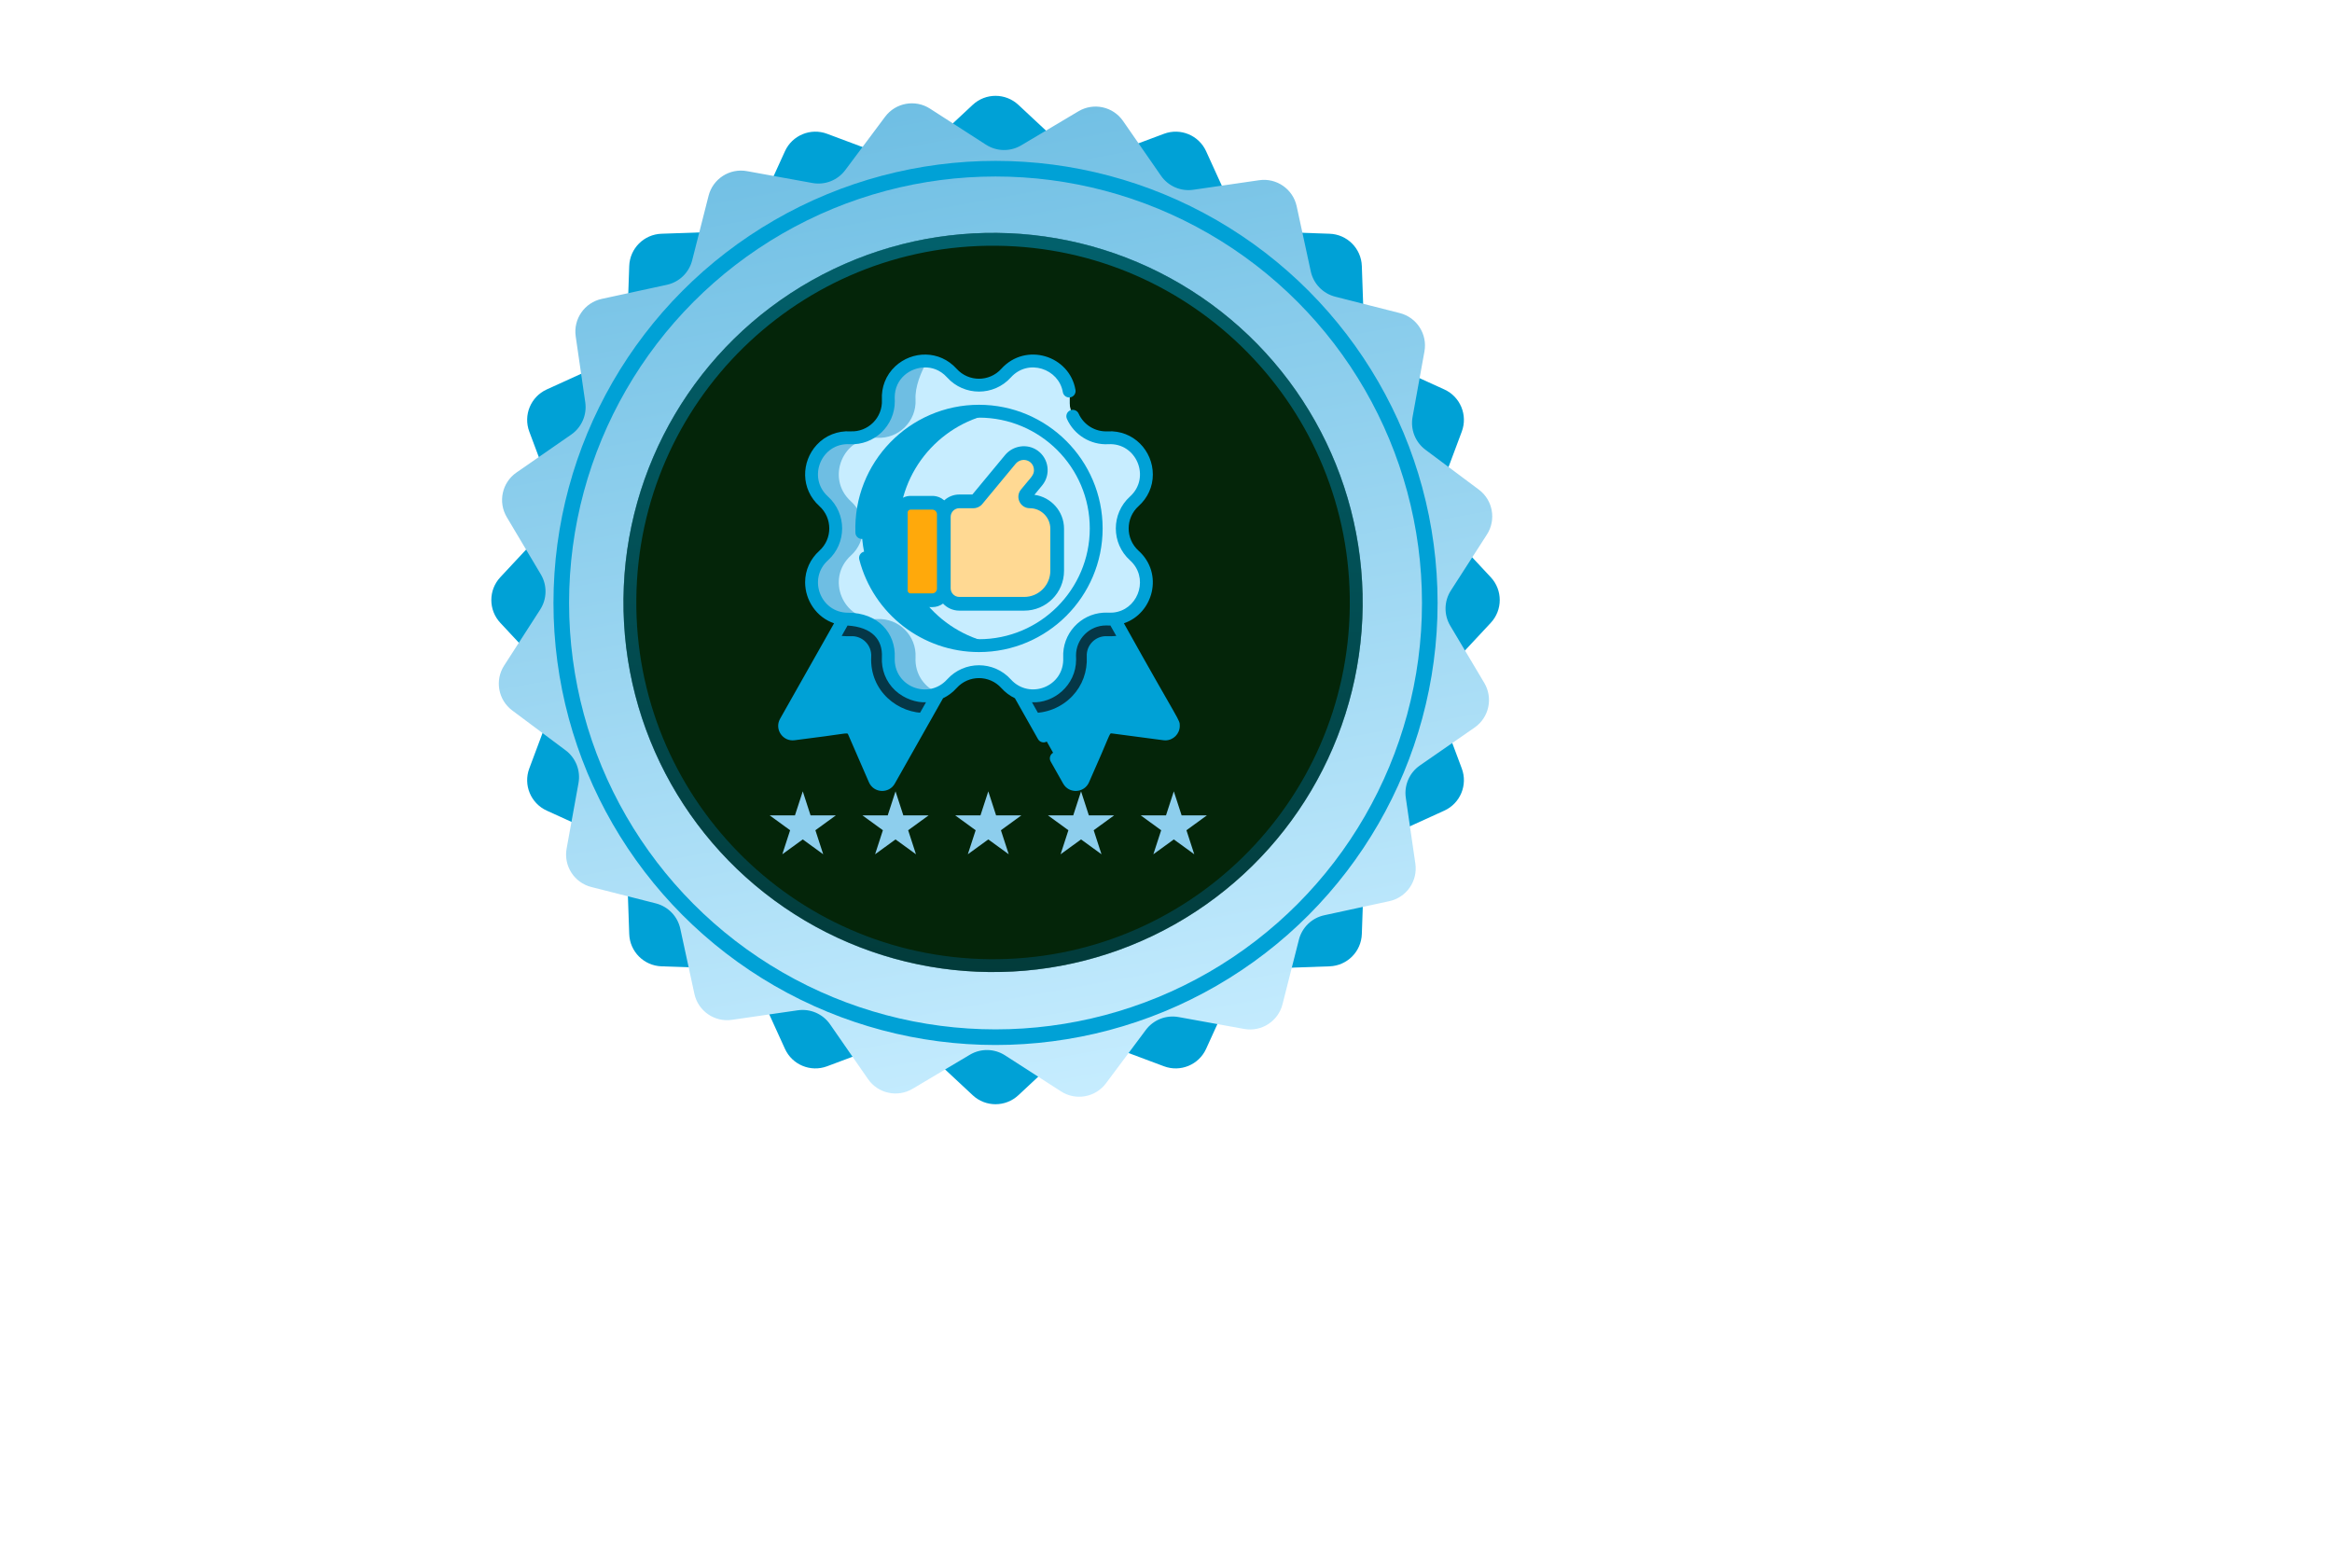
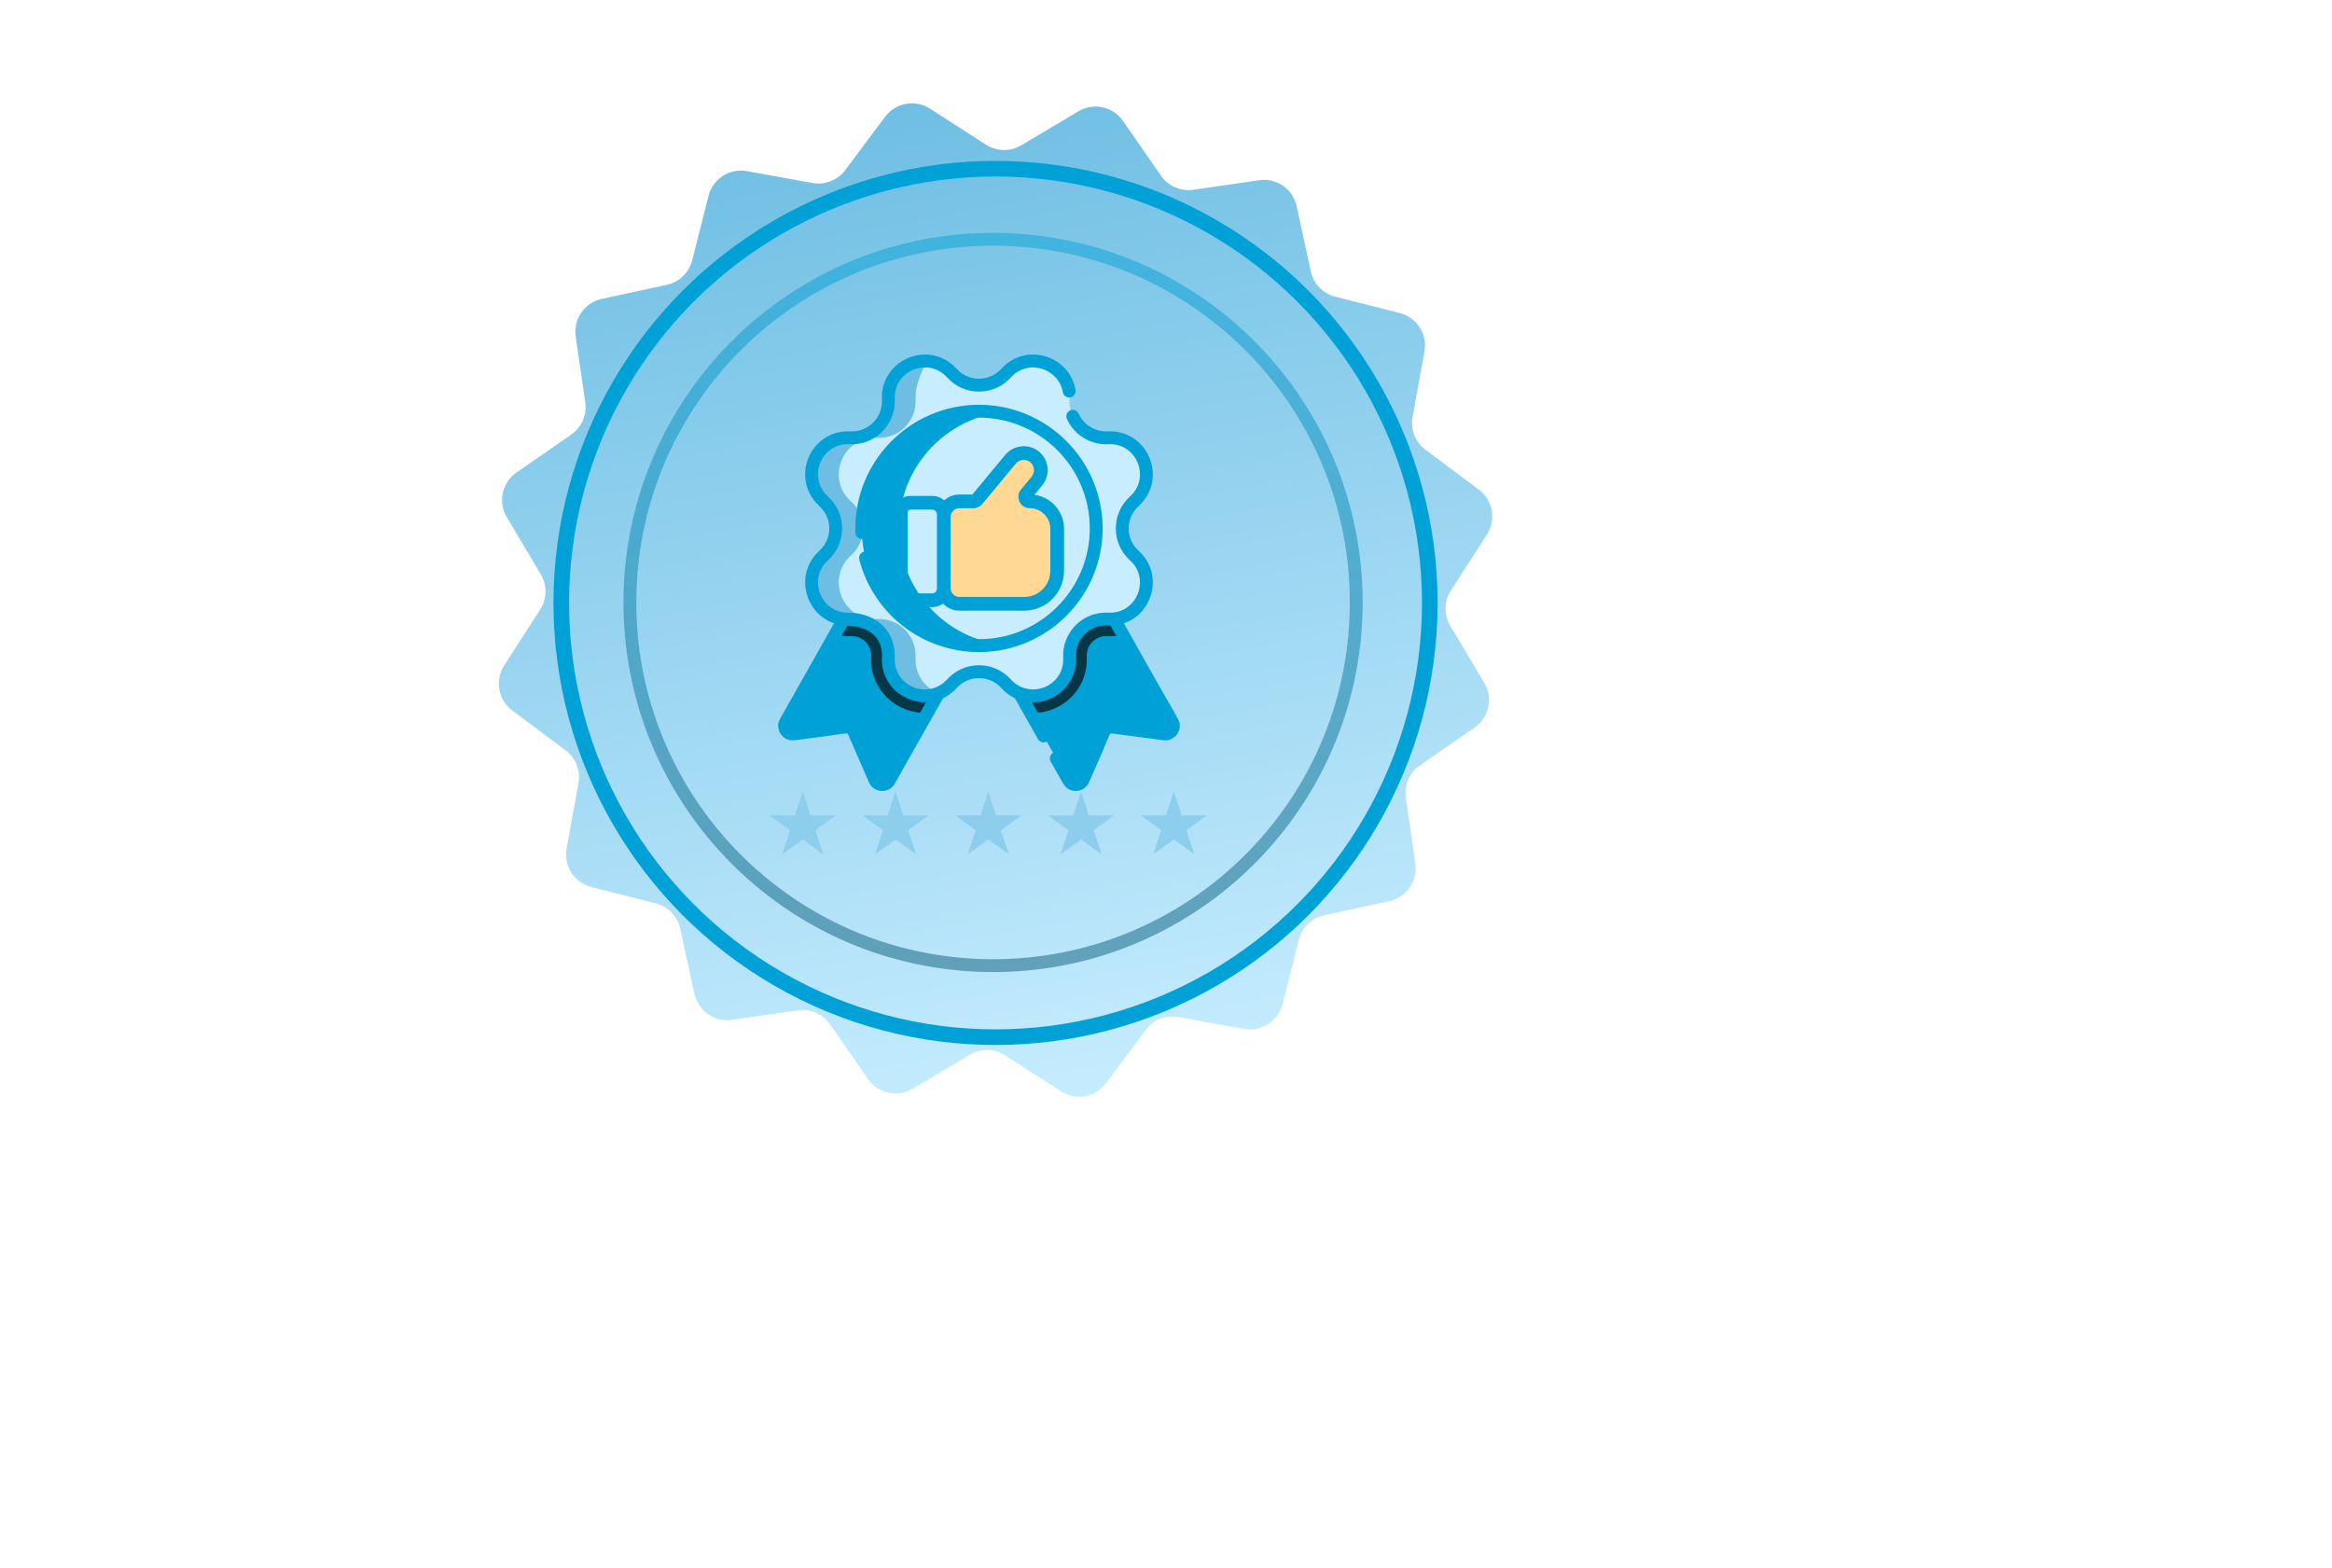
<svg xmlns="http://www.w3.org/2000/svg" width="171" height="115" viewBox="0 0 171 115" fill="none">
  <path d="M5.98 111.16C4.94 111.16 4.033 110.993 3.26 110.66C2.487 110.327 1.887 109.86 1.46 109.26C1.047 108.66 0.84 107.953 0.84 107.14V106.64C0.84 106.573 0.86 106.52 0.9 106.48C0.953 106.427 1.013 106.4 1.08 106.4H2.86C2.927 106.4 2.98 106.427 3.02 106.48C3.073 106.52 3.1 106.573 3.1 106.64V107.02C3.1 107.633 3.373 108.147 3.92 108.56C4.467 108.96 5.213 109.16 6.16 109.16C6.973 109.16 7.587 108.987 8 108.64C8.413 108.293 8.62 107.847 8.62 107.3C8.62 106.927 8.507 106.613 8.28 106.36C8.053 106.093 7.727 105.853 7.3 105.64C6.887 105.427 6.26 105.16 5.42 104.84C4.473 104.493 3.707 104.167 3.12 103.86C2.533 103.553 2.04 103.14 1.64 102.62C1.253 102.087 1.06 101.427 1.06 100.64C1.06 99.467 1.487 98.54 2.34 97.86C3.193 97.18 4.333 96.84 5.76 96.84C6.76 96.84 7.64 97.013 8.4 97.36C9.173 97.707 9.773 98.193 10.2 98.82C10.627 99.433 10.84 100.147 10.84 100.96V101.3C10.84 101.367 10.813 101.427 10.76 101.48C10.72 101.52 10.667 101.54 10.6 101.54H8.8C8.733 101.54 8.673 101.52 8.62 101.48C8.58 101.427 8.56 101.367 8.56 101.3V101.08C8.56 100.453 8.3 99.927 7.78 99.5C7.273 99.06 6.567 98.84 5.66 98.84C4.927 98.84 4.353 98.993 3.94 99.3C3.54 99.607 3.34 100.04 3.34 100.6C3.34 101 3.447 101.327 3.66 101.58C3.873 101.833 4.193 102.067 4.62 102.28C5.047 102.48 5.707 102.74 6.6 103.06C7.547 103.42 8.3 103.747 8.86 104.04C9.433 104.333 9.92 104.747 10.32 105.28C10.733 105.8 10.94 106.453 10.94 107.24C10.94 108.44 10.493 109.393 9.6 110.1C8.72 110.807 7.513 111.16 5.98 111.16ZM16.859 100.62C17.699 100.62 18.439 100.767 19.079 101.06C19.719 101.353 20.212 101.76 20.559 102.28C20.905 102.787 21.079 103.367 21.079 104.02V110.76C21.079 110.827 21.052 110.887 20.999 110.94C20.959 110.98 20.905 111 20.839 111H18.999C18.932 111 18.872 110.98 18.819 110.94C18.779 110.887 18.759 110.827 18.759 110.76V110.12C18.759 110.08 18.745 110.06 18.719 110.06C18.692 110.047 18.665 110.053 18.639 110.08C17.985 110.8 17.039 111.16 15.799 111.16C14.799 111.16 13.972 110.907 13.319 110.4C12.679 109.893 12.359 109.14 12.359 108.14C12.359 107.1 12.719 106.293 13.439 105.72C14.172 105.133 15.199 104.84 16.519 104.84H18.659C18.725 104.84 18.759 104.807 18.759 104.74V104.26C18.759 103.74 18.605 103.34 18.299 103.06C17.992 102.767 17.532 102.62 16.919 102.62C16.412 102.62 15.999 102.713 15.679 102.9C15.372 103.073 15.179 103.32 15.099 103.64C15.059 103.8 14.965 103.867 14.819 103.84L12.879 103.6C12.812 103.587 12.752 103.567 12.699 103.54C12.659 103.5 12.645 103.453 12.659 103.4C12.765 102.587 13.199 101.92 13.959 101.4C14.732 100.88 15.699 100.62 16.859 100.62ZM16.379 109.32C17.032 109.32 17.592 109.147 18.059 108.8C18.525 108.453 18.759 108.013 18.759 107.48V106.54C18.759 106.473 18.725 106.44 18.659 106.44H16.979C16.272 106.44 15.712 106.573 15.299 106.84C14.899 107.107 14.699 107.487 14.699 107.98C14.699 108.407 14.852 108.74 15.159 108.98C15.479 109.207 15.885 109.32 16.379 109.32ZM28.672 102.42C28.672 102.487 28.645 102.547 28.592 102.6C28.552 102.64 28.498 102.66 28.432 102.66H26.392C26.325 102.66 26.292 102.693 26.292 102.76V107.58C26.292 108.087 26.398 108.453 26.612 108.68C26.838 108.907 27.192 109.02 27.672 109.02H28.272C28.338 109.02 28.392 109.047 28.432 109.1C28.485 109.14 28.512 109.193 28.512 109.26V110.76C28.512 110.907 28.432 110.993 28.272 111.02L27.232 111.04C26.178 111.04 25.392 110.86 24.872 110.5C24.352 110.14 24.085 109.46 24.072 108.46V102.76C24.072 102.693 24.038 102.66 23.972 102.66H22.832C22.765 102.66 22.705 102.64 22.652 102.6C22.612 102.547 22.592 102.487 22.592 102.42V101.02C22.592 100.953 22.612 100.9 22.652 100.86C22.705 100.807 22.765 100.78 22.832 100.78H23.972C24.038 100.78 24.072 100.747 24.072 100.68V98.34C24.072 98.273 24.092 98.22 24.132 98.18C24.185 98.127 24.245 98.1 24.312 98.1H26.052C26.118 98.1 26.172 98.127 26.212 98.18C26.265 98.22 26.292 98.273 26.292 98.34V100.68C26.292 100.747 26.325 100.78 26.392 100.78H28.432C28.498 100.78 28.552 100.807 28.592 100.86C28.645 100.9 28.672 100.953 28.672 101.02V102.42ZM32.052 99.38C31.639 99.38 31.299 99.247 31.032 98.98C30.765 98.713 30.632 98.373 30.632 97.96C30.632 97.547 30.765 97.207 31.032 96.94C31.299 96.673 31.639 96.54 32.052 96.54C32.465 96.54 32.806 96.673 33.072 96.94C33.339 97.207 33.472 97.547 33.472 97.96C33.472 98.373 33.339 98.713 33.072 98.98C32.806 99.247 32.465 99.38 32.052 99.38ZM31.092 111C31.026 111 30.965 110.98 30.912 110.94C30.872 110.887 30.852 110.827 30.852 110.76V101C30.852 100.933 30.872 100.88 30.912 100.84C30.965 100.787 31.026 100.76 31.092 100.76H32.932C32.999 100.76 33.052 100.787 33.092 100.84C33.145 100.88 33.172 100.933 33.172 101V110.76C33.172 110.827 33.145 110.887 33.092 110.94C33.052 110.98 32.999 111 32.932 111H31.092ZM39.63 111.12C38.79 111.12 38.05 111 37.41 110.76C36.783 110.507 36.297 110.167 35.95 109.74C35.603 109.3 35.43 108.813 35.43 108.28V108.1C35.43 108.033 35.45 107.98 35.49 107.94C35.543 107.887 35.603 107.86 35.67 107.86H37.43C37.496 107.86 37.55 107.887 37.59 107.94C37.643 107.98 37.67 108.033 37.67 108.1V108.14C37.67 108.473 37.85 108.767 38.21 109.02C38.583 109.26 39.05 109.38 39.61 109.38C40.143 109.38 40.577 109.273 40.91 109.06C41.243 108.833 41.41 108.553 41.41 108.22C41.41 107.913 41.27 107.687 40.99 107.54C40.723 107.38 40.283 107.213 39.67 107.04L38.91 106.8C38.23 106.6 37.657 106.387 37.19 106.16C36.723 105.933 36.33 105.627 36.01 105.24C35.69 104.84 35.53 104.333 35.53 103.72C35.53 102.787 35.897 102.047 36.63 101.5C37.363 100.94 38.33 100.66 39.53 100.66C40.343 100.66 41.056 100.793 41.67 101.06C42.283 101.313 42.757 101.673 43.09 102.14C43.423 102.593 43.59 103.113 43.59 103.7C43.59 103.767 43.563 103.827 43.51 103.88C43.47 103.92 43.416 103.94 43.35 103.94H41.65C41.583 103.94 41.523 103.92 41.47 103.88C41.43 103.827 41.41 103.767 41.41 103.7C41.41 103.353 41.236 103.067 40.89 102.84C40.556 102.6 40.096 102.48 39.51 102.48C38.99 102.48 38.563 102.58 38.23 102.78C37.91 102.967 37.75 103.233 37.75 103.58C37.75 103.9 37.903 104.147 38.21 104.32C38.53 104.48 39.056 104.66 39.79 104.86L40.23 104.98C40.937 105.193 41.53 105.413 42.01 105.64C42.49 105.853 42.897 106.16 43.23 106.56C43.563 106.947 43.73 107.453 43.73 108.08C43.73 109.027 43.356 109.773 42.61 110.32C41.863 110.853 40.87 111.12 39.63 111.12ZM50.994 100.76C51.06 100.76 51.114 100.787 51.154 100.84C51.207 100.88 51.234 100.933 51.234 101V102.58C51.234 102.647 51.207 102.707 51.154 102.76C51.114 102.8 51.06 102.82 50.994 102.82H49.014C48.947 102.82 48.914 102.853 48.914 102.92V110.76C48.914 110.827 48.887 110.887 48.834 110.94C48.794 110.98 48.74 111 48.674 111H46.834C46.767 111 46.707 110.98 46.654 110.94C46.614 110.887 46.594 110.827 46.594 110.76V102.92C46.594 102.853 46.56 102.82 46.494 102.82H45.254C45.187 102.82 45.127 102.8 45.074 102.76C45.034 102.707 45.014 102.647 45.014 102.58V101C45.014 100.933 45.034 100.88 45.074 100.84C45.127 100.787 45.187 100.76 45.254 100.76H46.494C46.56 100.76 46.594 100.727 46.594 100.66V100.3C46.594 99.433 46.707 98.767 46.934 98.3C47.16 97.82 47.534 97.48 48.054 97.28C48.574 97.08 49.307 96.987 50.254 97H50.954C51.02 97 51.074 97.027 51.114 97.08C51.167 97.12 51.194 97.173 51.194 97.24V98.64C51.194 98.707 51.167 98.767 51.114 98.82C51.074 98.86 51.02 98.88 50.954 98.88H50.434C49.86 98.88 49.46 98.993 49.234 99.22C49.02 99.447 48.914 99.86 48.914 100.46V100.66C48.914 100.727 48.947 100.76 49.014 100.76H50.994ZM56.878 100.62C57.718 100.62 58.458 100.767 59.098 101.06C59.738 101.353 60.232 101.76 60.578 102.28C60.925 102.787 61.098 103.367 61.098 104.02V110.76C61.098 110.827 61.072 110.887 61.018 110.94C60.978 110.98 60.925 111 60.858 111H59.018C58.952 111 58.892 110.98 58.838 110.94C58.798 110.887 58.778 110.827 58.778 110.76V110.12C58.778 110.08 58.765 110.06 58.738 110.06C58.712 110.047 58.685 110.053 58.658 110.08C58.005 110.8 57.058 111.16 55.818 111.16C54.818 111.16 53.992 110.907 53.338 110.4C52.698 109.893 52.378 109.14 52.378 108.14C52.378 107.1 52.738 106.293 53.458 105.72C54.192 105.133 55.218 104.84 56.538 104.84H58.678C58.745 104.84 58.778 104.807 58.778 104.74V104.26C58.778 103.74 58.625 103.34 58.318 103.06C58.012 102.767 57.552 102.62 56.938 102.62C56.432 102.62 56.018 102.713 55.698 102.9C55.392 103.073 55.198 103.32 55.118 103.64C55.078 103.8 54.985 103.867 54.838 103.84L52.898 103.6C52.832 103.587 52.772 103.567 52.718 103.54C52.678 103.5 52.665 103.453 52.678 103.4C52.785 102.587 53.218 101.92 53.978 101.4C54.752 100.88 55.718 100.62 56.878 100.62ZM56.398 109.32C57.052 109.32 57.612 109.147 58.078 108.8C58.545 108.453 58.778 108.013 58.778 107.48V106.54C58.778 106.473 58.745 106.44 58.678 106.44H56.998C56.292 106.44 55.732 106.573 55.318 106.84C54.918 107.107 54.718 107.487 54.718 107.98C54.718 108.407 54.872 108.74 55.178 108.98C55.498 109.207 55.905 109.32 56.398 109.32ZM69.707 107.72C69.721 107.693 69.728 107.66 69.728 107.62C69.741 107.607 69.748 107.587 69.748 107.56C69.787 107.4 69.881 107.333 70.028 107.36L71.828 107.64C71.894 107.653 71.948 107.687 71.987 107.74C72.041 107.78 72.061 107.84 72.047 107.92C72.007 108.133 71.974 108.287 71.948 108.38C71.734 109.113 71.321 109.72 70.707 110.2C70.108 110.667 69.394 110.967 68.567 111.1C68.474 111.113 68.461 111.153 68.528 111.22C69.127 111.807 69.427 112.4 69.427 113C69.427 113.147 69.407 113.3 69.368 113.46C69.248 113.9 69.021 114.213 68.688 114.4C68.354 114.6 67.968 114.7 67.528 114.7C67.127 114.7 66.767 114.647 66.448 114.54C66.328 114.487 66.274 114.387 66.287 114.24L66.388 113.48C66.401 113.307 66.501 113.253 66.688 113.32C66.821 113.36 66.948 113.38 67.067 113.38C67.294 113.38 67.481 113.313 67.627 113.18C67.774 113.06 67.847 112.873 67.847 112.62C67.847 112.167 67.507 111.667 66.828 111.12L66.707 111.06C65.921 110.927 65.248 110.613 64.688 110.12C64.127 109.613 63.721 108.987 63.468 108.24C63.254 107.64 63.148 106.84 63.148 105.84C63.148 104.88 63.254 104.093 63.468 103.48C63.748 102.6 64.261 101.907 65.007 101.4C65.767 100.88 66.661 100.62 67.688 100.62C68.728 100.62 69.634 100.88 70.407 101.4C71.181 101.92 71.694 102.573 71.948 103.36C72.014 103.573 72.061 103.787 72.088 104V104.04C72.088 104.173 72.014 104.253 71.868 104.28L70.067 104.54H70.028C69.907 104.54 69.828 104.473 69.787 104.34C69.787 104.273 69.781 104.22 69.767 104.18C69.741 104.073 69.714 103.98 69.688 103.9C69.567 103.527 69.328 103.22 68.968 102.98C68.608 102.74 68.181 102.62 67.688 102.62C67.181 102.62 66.748 102.753 66.388 103.02C66.041 103.273 65.808 103.627 65.688 104.08C65.554 104.507 65.487 105.1 65.487 105.86C65.487 106.593 65.547 107.187 65.668 107.64C65.801 108.107 66.041 108.48 66.388 108.76C66.734 109.027 67.168 109.16 67.688 109.16C68.194 109.16 68.627 109.033 68.987 108.78C69.361 108.513 69.601 108.16 69.707 107.72ZM77.953 100.62C78.793 100.62 79.532 100.767 80.172 101.06C80.812 101.353 81.306 101.76 81.653 102.28C81.999 102.787 82.172 103.367 82.172 104.02V110.76C82.172 110.827 82.146 110.887 82.093 110.94C82.052 110.98 81.999 111 81.933 111H80.093C80.026 111 79.966 110.98 79.912 110.94C79.873 110.887 79.853 110.827 79.853 110.76V110.12C79.853 110.08 79.839 110.06 79.812 110.06C79.786 110.047 79.759 110.053 79.733 110.08C79.079 110.8 78.132 111.16 76.892 111.16C75.892 111.16 75.066 110.907 74.412 110.4C73.772 109.893 73.453 109.14 73.453 108.14C73.453 107.1 73.812 106.293 74.532 105.72C75.266 105.133 76.293 104.84 77.612 104.84H79.752C79.819 104.84 79.853 104.807 79.853 104.74V104.26C79.853 103.74 79.699 103.34 79.392 103.06C79.086 102.767 78.626 102.62 78.013 102.62C77.506 102.62 77.093 102.713 76.772 102.9C76.466 103.073 76.272 103.32 76.192 103.64C76.153 103.8 76.059 103.867 75.912 103.84L73.972 103.6C73.906 103.587 73.846 103.567 73.793 103.54C73.752 103.5 73.739 103.453 73.752 103.4C73.859 102.587 74.293 101.92 75.052 101.4C75.826 100.88 76.793 100.62 77.953 100.62ZM77.472 109.32C78.126 109.32 78.686 109.147 79.153 108.8C79.619 108.453 79.853 108.013 79.853 107.48V106.54C79.853 106.473 79.819 106.44 79.752 106.44H78.073C77.366 106.44 76.806 106.573 76.392 106.84C75.993 107.107 75.793 107.487 75.793 107.98C75.793 108.407 75.946 108.74 76.252 108.98C76.573 109.207 76.979 109.32 77.472 109.32ZM79.293 99.32C79.039 99.32 78.826 99.293 78.653 99.24C78.479 99.173 78.259 99.073 77.993 98.94C77.953 98.913 77.853 98.867 77.692 98.8C77.546 98.72 77.419 98.667 77.312 98.64C77.206 98.6 77.099 98.58 76.993 98.58C76.766 98.58 76.566 98.62 76.392 98.7C76.233 98.767 76.079 98.88 75.933 99.04C75.866 99.107 75.799 99.14 75.733 99.14C75.679 99.14 75.632 99.113 75.593 99.06L74.953 98.38C74.846 98.273 74.832 98.167 74.912 98.06C75.126 97.7 75.399 97.42 75.733 97.22C76.079 97.02 76.459 96.92 76.873 96.92C77.139 96.92 77.366 96.96 77.552 97.04C77.739 97.107 77.986 97.22 78.293 97.38C78.546 97.513 78.739 97.607 78.873 97.66C79.006 97.713 79.146 97.74 79.293 97.74C79.692 97.74 80.026 97.573 80.293 97.24C80.359 97.173 80.419 97.14 80.472 97.14C80.539 97.14 80.593 97.167 80.632 97.22L81.213 97.9C81.293 97.993 81.312 98.093 81.272 98.2C81.099 98.547 80.832 98.82 80.472 99.02C80.126 99.22 79.733 99.32 79.293 99.32ZM88.764 111.16C87.71 111.16 86.804 110.893 86.044 110.36C85.297 109.827 84.77 109.087 84.464 108.14C84.237 107.42 84.124 106.66 84.124 105.86C84.124 105.007 84.23 104.247 84.444 103.58C84.75 102.647 85.284 101.92 86.044 101.4C86.804 100.88 87.717 100.62 88.784 100.62C89.797 100.62 90.67 100.88 91.404 101.4C92.15 101.92 92.677 102.64 92.984 103.56C93.224 104.2 93.344 104.96 93.344 105.84C93.344 106.68 93.23 107.44 93.004 108.12C92.697 109.067 92.17 109.813 91.424 110.36C90.677 110.893 89.79 111.16 88.764 111.16ZM88.764 109.16C89.257 109.16 89.677 109.02 90.024 108.74C90.384 108.46 90.644 108.067 90.804 107.56C90.937 107.12 91.004 106.56 91.004 105.88C91.004 105.16 90.937 104.6 90.804 104.2C90.657 103.693 90.404 103.307 90.044 103.04C89.684 102.76 89.244 102.62 88.724 102.62C88.23 102.62 87.804 102.76 87.444 103.04C87.084 103.307 86.824 103.693 86.664 104.2C86.53 104.667 86.464 105.227 86.464 105.88C86.464 106.533 86.53 107.093 86.664 107.56C86.81 108.067 87.064 108.46 87.424 108.74C87.797 109.02 88.244 109.16 88.764 109.16ZM109.241 98.76C109.241 98.827 109.214 98.887 109.161 98.94C109.121 98.98 109.067 99 109.001 99H102.181C102.114 99 102.081 99.033 102.081 99.1V102.84C102.081 102.907 102.114 102.94 102.181 102.94H106.761C106.827 102.94 106.881 102.967 106.921 103.02C106.974 103.06 107.001 103.113 107.001 103.18V104.7C107.001 104.767 106.974 104.827 106.921 104.88C106.881 104.92 106.827 104.94 106.761 104.94H102.181C102.114 104.94 102.081 104.973 102.081 105.04V108.9C102.081 108.967 102.114 109 102.181 109H109.001C109.067 109 109.121 109.027 109.161 109.08C109.214 109.12 109.241 109.173 109.241 109.24V110.76C109.241 110.827 109.214 110.887 109.161 110.94C109.121 110.98 109.067 111 109.001 111H100.001C99.934 111 99.874 110.98 99.821 110.94C99.781 110.887 99.761 110.827 99.761 110.76V97.24C99.761 97.173 99.781 97.12 99.821 97.08C99.874 97.027 99.934 97 100.001 97H109.001C109.067 97 109.121 97.027 109.161 97.08C109.214 97.12 109.241 97.173 109.241 97.24V98.76ZM115.177 111.12C114.337 111.12 113.597 111 112.957 110.76C112.33 110.507 111.843 110.167 111.497 109.74C111.15 109.3 110.977 108.813 110.977 108.28V108.1C110.977 108.033 110.997 107.98 111.037 107.94C111.09 107.887 111.15 107.86 111.217 107.86H112.977C113.043 107.86 113.097 107.887 113.137 107.94C113.19 107.98 113.217 108.033 113.217 108.1V108.14C113.217 108.473 113.397 108.767 113.757 109.02C114.13 109.26 114.597 109.38 115.157 109.38C115.69 109.38 116.123 109.273 116.457 109.06C116.79 108.833 116.957 108.553 116.957 108.22C116.957 107.913 116.817 107.687 116.537 107.54C116.27 107.38 115.83 107.213 115.217 107.04L114.457 106.8C113.777 106.6 113.203 106.387 112.737 106.16C112.27 105.933 111.877 105.627 111.557 105.24C111.237 104.84 111.077 104.333 111.077 103.72C111.077 102.787 111.443 102.047 112.177 101.5C112.91 100.94 113.877 100.66 115.077 100.66C115.89 100.66 116.603 100.793 117.217 101.06C117.83 101.313 118.303 101.673 118.637 102.14C118.97 102.593 119.137 103.113 119.137 103.7C119.137 103.767 119.11 103.827 119.057 103.88C119.017 103.92 118.963 103.94 118.897 103.94H117.197C117.13 103.94 117.07 103.92 117.017 103.88C116.977 103.827 116.957 103.767 116.957 103.7C116.957 103.353 116.783 103.067 116.437 102.84C116.103 102.6 115.643 102.48 115.057 102.48C114.537 102.48 114.11 102.58 113.777 102.78C113.457 102.967 113.297 103.233 113.297 103.58C113.297 103.9 113.45 104.147 113.757 104.32C114.077 104.48 114.603 104.66 115.337 104.86L115.777 104.98C116.483 105.193 117.077 105.413 117.557 105.64C118.037 105.853 118.443 106.16 118.777 106.56C119.11 106.947 119.277 107.453 119.277 108.08C119.277 109.027 118.903 109.773 118.157 110.32C117.41 110.853 116.417 111.12 115.177 111.12ZM126.64 102.42C126.64 102.487 126.614 102.547 126.56 102.6C126.52 102.64 126.467 102.66 126.4 102.66H124.36C124.294 102.66 124.26 102.693 124.26 102.76V107.58C124.26 108.087 124.367 108.453 124.58 108.68C124.807 108.907 125.16 109.02 125.64 109.02H126.24C126.307 109.02 126.36 109.047 126.4 109.1C126.454 109.14 126.48 109.193 126.48 109.26V110.76C126.48 110.907 126.4 110.993 126.24 111.02L125.2 111.04C124.147 111.04 123.36 110.86 122.84 110.5C122.32 110.14 122.054 109.46 122.04 108.46V102.76C122.04 102.693 122.007 102.66 121.94 102.66H120.8C120.734 102.66 120.674 102.64 120.62 102.6C120.58 102.547 120.56 102.487 120.56 102.42V101.02C120.56 100.953 120.58 100.9 120.62 100.86C120.674 100.807 120.734 100.78 120.8 100.78H121.94C122.007 100.78 122.04 100.747 122.04 100.68V98.34C122.04 98.273 122.06 98.22 122.1 98.18C122.154 98.127 122.214 98.1 122.28 98.1H124.02C124.087 98.1 124.14 98.127 124.18 98.18C124.234 98.22 124.26 98.273 124.26 98.34V100.68C124.26 100.747 124.294 100.78 124.36 100.78H126.4C126.467 100.78 126.52 100.807 126.56 100.86C126.614 100.9 126.64 100.953 126.64 101.02V102.42ZM133.461 100.66C133.888 100.66 134.261 100.747 134.581 100.92C134.688 100.973 134.728 101.073 134.701 101.22L134.361 103.02C134.348 103.18 134.254 103.227 134.081 103.16C133.881 103.093 133.648 103.06 133.381 103.06C133.208 103.06 133.074 103.067 132.981 103.08C132.421 103.107 131.954 103.307 131.581 103.68C131.208 104.04 131.021 104.513 131.021 105.1V110.76C131.021 110.827 130.994 110.887 130.941 110.94C130.901 110.98 130.848 111 130.781 111H128.941C128.874 111 128.814 110.98 128.761 110.94C128.721 110.887 128.701 110.827 128.701 110.76V101.02C128.701 100.953 128.721 100.9 128.761 100.86C128.814 100.807 128.874 100.78 128.941 100.78H130.781C130.848 100.78 130.901 100.807 130.941 100.86C130.994 100.9 131.021 100.953 131.021 101.02V101.92C131.021 101.973 131.028 102.007 131.041 102.02C131.068 102.02 131.094 102 131.121 101.96C131.681 101.093 132.461 100.66 133.461 100.66ZM144.645 104.74C144.698 105.073 144.725 105.447 144.725 105.86L144.705 106.48C144.705 106.64 144.625 106.72 144.465 106.72H138.205C138.138 106.72 138.105 106.753 138.105 106.82C138.145 107.26 138.205 107.56 138.285 107.72C138.605 108.68 139.385 109.167 140.625 109.18C141.532 109.18 142.252 108.807 142.785 108.06C142.838 107.98 142.905 107.94 142.985 107.94C143.038 107.94 143.085 107.96 143.125 108L144.365 109.02C144.485 109.113 144.505 109.22 144.425 109.34C144.012 109.927 143.458 110.38 142.765 110.7C142.085 111.02 141.325 111.18 140.485 111.18C139.445 111.18 138.558 110.947 137.825 110.48C137.105 110.013 136.578 109.36 136.245 108.52C135.938 107.8 135.785 106.8 135.785 105.52C135.785 104.747 135.865 104.12 136.025 103.64C136.292 102.707 136.792 101.973 137.525 101.44C138.272 100.893 139.165 100.62 140.205 100.62C142.832 100.62 144.312 101.993 144.645 104.74ZM140.205 102.62C139.712 102.62 139.298 102.747 138.965 103C138.645 103.24 138.418 103.58 138.285 104.02C138.205 104.247 138.152 104.54 138.125 104.9C138.098 104.967 138.125 105 138.205 105H142.265C142.332 105 142.365 104.967 142.365 104.9C142.338 104.567 142.298 104.313 142.245 104.14C142.125 103.66 141.885 103.287 141.525 103.02C141.178 102.753 140.738 102.62 140.205 102.62ZM147.085 111C147.019 111 146.959 110.98 146.905 110.94C146.865 110.887 146.845 110.827 146.845 110.76V97.24C146.845 97.173 146.865 97.12 146.905 97.08C146.959 97.027 147.019 97 147.085 97H148.925C148.992 97 149.045 97.027 149.085 97.08C149.139 97.12 149.165 97.173 149.165 97.24V110.76C149.165 110.827 149.139 110.887 149.085 110.94C149.045 110.98 148.992 111 148.925 111H147.085ZM155.531 100.62C156.371 100.62 157.111 100.767 157.751 101.06C158.391 101.353 158.884 101.76 159.231 102.28C159.577 102.787 159.751 103.367 159.751 104.02V110.76C159.751 110.827 159.724 110.887 159.671 110.94C159.631 110.98 159.577 111 159.511 111H157.671C157.604 111 157.544 110.98 157.491 110.94C157.451 110.887 157.431 110.827 157.431 110.76V110.12C157.431 110.08 157.417 110.06 157.391 110.06C157.364 110.047 157.337 110.053 157.311 110.08C156.657 110.8 155.711 111.16 154.471 111.16C153.471 111.16 152.644 110.907 151.991 110.4C151.351 109.893 151.031 109.14 151.031 108.14C151.031 107.1 151.391 106.293 152.111 105.72C152.844 105.133 153.871 104.84 155.191 104.84H157.331C157.397 104.84 157.431 104.807 157.431 104.74V104.26C157.431 103.74 157.277 103.34 156.971 103.06C156.664 102.767 156.204 102.62 155.591 102.62C155.084 102.62 154.671 102.713 154.351 102.9C154.044 103.073 153.851 103.32 153.771 103.64C153.731 103.8 153.637 103.867 153.491 103.84L151.551 103.6C151.484 103.587 151.424 103.567 151.371 103.54C151.331 103.5 151.317 103.453 151.331 103.4C151.437 102.587 151.871 101.92 152.631 101.4C153.404 100.88 154.371 100.62 155.531 100.62ZM155.051 109.32C155.704 109.32 156.264 109.147 156.731 108.8C157.197 108.453 157.431 108.013 157.431 107.48V106.54C157.431 106.473 157.397 106.44 157.331 106.44H155.651C154.944 106.44 154.384 106.573 153.971 106.84C153.571 107.107 153.371 107.487 153.371 107.98C153.371 108.407 153.524 108.74 153.831 108.98C154.151 109.207 154.557 109.32 155.051 109.32ZM166.84 100.66C167.267 100.66 167.64 100.747 167.96 100.92C168.067 100.973 168.107 101.073 168.08 101.22L167.74 103.02C167.727 103.18 167.633 103.227 167.46 103.16C167.26 103.093 167.027 103.06 166.76 103.06C166.587 103.06 166.453 103.067 166.36 103.08C165.8 103.107 165.333 103.307 164.96 103.68C164.587 104.04 164.4 104.513 164.4 105.1V110.76C164.4 110.827 164.373 110.887 164.32 110.94C164.28 110.98 164.227 111 164.16 111H162.32C162.253 111 162.193 110.98 162.14 110.94C162.1 110.887 162.08 110.827 162.08 110.76V101.02C162.08 100.953 162.1 100.9 162.14 100.86C162.193 100.807 162.253 100.78 162.32 100.78H164.16C164.227 100.78 164.28 100.807 164.32 100.86C164.373 100.9 164.4 100.953 164.4 101.02V101.92C164.4 101.973 164.407 102.007 164.42 102.02C164.447 102.02 164.473 102 164.5 101.96C165.06 101.093 165.84 100.66 166.84 100.66Z" fill="white" />
-   <path d="M71.327 7.687C72.269 6.808 73.731 6.808 74.673 7.687L78.244 11.018C78.924 11.653 79.905 11.848 80.777 11.522L85.351 9.811C86.558 9.359 87.908 9.919 88.442 11.091L90.466 15.536C90.852 16.383 91.684 16.938 92.613 16.97L97.494 17.14C98.782 17.184 99.816 18.218 99.86 19.506L100.03 24.387C100.062 25.317 100.618 26.148 101.464 26.534L105.909 28.558C107.081 29.092 107.641 30.442 107.189 31.649L105.478 36.224C105.152 37.095 105.347 38.076 105.982 38.756L109.313 42.327C110.192 43.269 110.192 44.731 109.313 45.673L105.982 49.244C105.347 49.925 105.152 50.905 105.478 51.777L107.189 56.351C107.641 57.558 107.081 58.908 105.909 59.442L101.464 61.467C100.618 61.852 100.062 62.684 100.03 63.613L99.86 68.494C99.816 69.782 98.782 70.816 97.494 70.86L92.613 71.03C91.684 71.062 90.852 71.618 90.466 72.464L88.442 76.909C87.908 78.082 86.558 78.641 85.351 78.189L80.777 76.478C79.905 76.152 78.924 76.347 78.244 76.982L74.673 80.313C73.731 81.192 72.269 81.192 71.327 80.313L67.756 76.982C67.076 76.347 66.095 76.152 65.224 76.478L60.649 78.189C59.442 78.641 58.092 78.082 57.558 76.909L55.534 72.464C55.148 71.618 54.316 71.062 53.387 71.03L48.506 70.86C47.218 70.816 46.184 69.782 46.14 68.494L45.97 63.613C45.938 62.684 45.383 61.852 44.536 61.467L40.091 59.442C38.919 58.908 38.359 57.558 38.811 56.351L40.522 51.777C40.848 50.905 40.653 49.925 40.018 49.244L36.687 45.673C35.808 44.731 35.808 43.269 36.687 42.327L40.018 38.756C40.653 38.076 40.848 37.095 40.522 36.224L38.811 31.649C38.359 30.442 38.919 29.092 40.091 28.558L44.536 26.534C45.383 26.148 45.938 25.317 45.97 24.387L46.14 19.506C46.184 18.218 47.218 17.184 48.506 17.14L53.387 16.97C54.316 16.938 55.148 16.383 55.534 15.536L57.558 11.091C58.092 9.919 59.442 9.359 60.649 9.811L65.224 11.522C66.095 11.848 67.076 11.653 67.756 11.018L71.327 7.687Z" fill="#00A1D6" />
  <g filter="url(#filter0_d_245_191)">
    <path d="M64.902 8.562C65.674 7.529 67.112 7.27 68.195 7.967L72.301 10.611C73.084 11.115 74.084 11.133 74.883 10.657L79.081 8.16C80.188 7.502 81.616 7.812 82.35 8.871L85.132 12.886C85.662 13.65 86.579 14.049 87.499 13.916L92.333 13.215C93.608 13.031 94.809 13.864 95.082 15.123L96.115 19.897C96.312 20.806 97.007 21.526 97.908 21.755L102.642 22.957C103.891 23.274 104.681 24.504 104.451 25.772L103.58 30.577C103.414 31.493 103.78 32.423 104.525 32.98L108.438 35.902C109.471 36.673 109.73 38.112 109.033 39.195L106.389 43.301C105.885 44.084 105.867 45.084 106.343 45.883L108.84 50.08C109.498 51.188 109.188 52.616 108.129 53.35L104.114 56.132C103.35 56.662 102.951 57.579 103.084 58.499L103.785 63.333C103.969 64.608 103.136 65.809 101.876 66.082L97.103 67.115C96.194 67.312 95.475 68.007 95.245 68.908L94.043 73.642C93.726 74.891 92.496 75.681 91.228 75.451L86.423 74.58C85.507 74.414 84.577 74.78 84.02 75.525L81.098 79.438C80.326 80.471 78.888 80.73 77.805 80.033L73.699 77.389C72.916 76.885 71.916 76.867 71.117 77.343L66.919 79.84C65.812 80.498 64.384 80.188 63.65 79.129L60.868 75.114C60.338 74.35 59.421 73.951 58.501 74.084L53.667 74.784C52.392 74.969 51.191 74.136 50.918 72.876L49.885 68.103C49.688 67.194 48.993 66.474 48.092 66.245L43.358 65.043C42.109 64.726 41.319 63.496 41.549 62.228L42.42 57.423C42.586 56.507 42.22 55.577 41.475 55.02L37.562 52.097C36.529 51.327 36.27 49.888 36.967 48.805L39.611 44.699C40.115 43.916 40.133 42.916 39.657 42.117L37.16 37.919C36.502 36.812 36.812 35.384 37.871 34.65L41.886 31.868C42.65 31.338 43.049 30.421 42.916 29.5L42.215 24.667C42.031 23.392 42.864 22.191 44.123 21.918L48.897 20.885C49.806 20.688 50.526 19.993 50.755 19.091L51.957 14.358C52.274 13.109 53.504 12.319 54.772 12.549L59.577 13.42C60.493 13.586 61.423 13.22 61.98 12.475L64.902 8.562Z" fill="url(#paint0_linear_245_191)" />
  </g>
  <circle cx="73" cy="44.213" r="31.843" stroke="#00A1D6" stroke-width="1.145" />
-   <ellipse cx="72.819" cy="44.178" rx="27.101" ry="27.101" transform="rotate(0.605 72.819 44.178)" fill="#042509" />
  <path d="M99.448 44.46C99.292 59.167 87.244 70.963 72.537 70.808C57.83 70.652 46.034 58.604 46.189 43.897C46.345 29.19 58.393 17.394 73.1 17.549C87.807 17.705 99.603 29.753 99.448 44.46Z" stroke="url(#paint1_linear_245_191)" stroke-opacity="0.48" stroke-width="0.942" />
  <path d="M58.865 58.029L59.437 59.791H61.291L59.791 60.881L60.364 62.643L58.865 61.554L57.365 62.643L57.938 60.881L56.439 59.791H58.292L58.865 58.029Z" fill="#8DCEED" />
  <path d="M65.667 58.029L66.239 59.791H68.093L66.593 60.881L67.166 62.643L65.667 61.554L64.168 62.643L64.74 60.881L63.241 59.791H65.094L65.667 58.029Z" fill="#8DCEED" />
  <path d="M72.469 58.029L73.041 59.791H74.894L73.395 60.881L73.968 62.643L72.469 61.554L70.969 62.643L71.542 60.881L70.043 59.791H71.896L72.469 58.029Z" fill="#8DCEED" />
  <path d="M79.271 58.029L79.843 59.791H81.696L80.197 60.881L80.77 62.643L79.271 61.554L77.771 62.643L78.344 60.881L76.845 59.791H78.698L79.271 58.029Z" fill="#8DCEED" />
  <path d="M86.073 58.029L86.645 59.791H88.498L86.999 60.881L87.572 62.643L86.073 61.554L84.573 62.643L85.146 60.881L83.647 59.791H85.5L86.073 58.029Z" fill="#8DCEED" />
  <g clip-path="url(#clip0_245_191)">
    <path d="M70.624 47.639C64.332 58.772 70.504 47.852 65.203 57.23C64.963 57.653 64.342 57.621 64.148 57.175L62.62 53.661C62.569 53.543 62.481 53.446 62.37 53.383C62.258 53.32 62.129 53.294 62.002 53.311L58.203 53.813C57.721 53.877 57.373 53.362 57.612 52.939C61.131 46.714 59.37 49.829 63.033 43.349L66.828 45.494L70.624 47.639ZM85.369 53.813L81.571 53.311C81.444 53.294 81.315 53.319 81.203 53.383C81.092 53.446 81.004 53.543 80.953 53.661L79.425 57.175C79.23 57.621 78.61 57.653 78.37 57.23L75.571 52.279L74.723 50.777L72.949 47.639L76.744 45.494L80.54 43.349L85.961 52.939C86.2 53.362 85.852 53.877 85.369 53.813Z" fill="#00A1D6" />
    <path d="M66.828 45.494L70.624 47.639L67.999 52.283C65.862 52.365 63.755 50.674 63.884 48.142C63.928 47.318 63.249 46.608 62.393 46.652C61.988 46.671 61.597 46.631 61.229 46.541C63.71 42.152 62.844 43.684 63.033 43.349L66.828 45.494ZM82.344 46.542C81.974 46.633 81.582 46.672 81.18 46.652C80.345 46.608 79.646 47.296 79.689 48.142C79.743 49.242 79.367 50.271 78.63 51.044C77.822 51.894 76.693 52.328 75.571 52.279L74.723 50.777L72.949 47.639L76.744 45.494L80.54 43.349C80.728 43.683 79.864 42.153 82.344 46.542Z" fill="#053747" />
    <path d="M81.244 45.396C79.674 45.313 78.352 46.611 78.433 48.206C78.558 50.737 75.453 51.997 73.773 50.136C73.242 49.548 72.514 49.253 71.786 49.253C71.059 49.253 70.331 49.548 69.799 50.136C68.112 52.006 65.011 50.722 65.139 48.206C65.223 46.637 63.924 45.315 62.329 45.396C59.798 45.52 58.538 42.416 60.399 40.736C61.577 39.673 61.576 37.825 60.399 36.762C58.529 35.073 59.814 31.973 62.329 32.102C63.899 32.185 65.22 30.887 65.139 29.292C65.016 26.767 68.115 25.497 69.799 27.361C70.863 28.54 72.71 28.539 73.773 27.361C75.462 25.492 78.562 26.777 78.433 29.292C78.35 30.861 79.648 32.183 81.244 32.102C83.775 31.978 85.034 35.083 83.174 36.762C81.996 37.825 81.996 39.673 83.174 40.736C85.044 42.425 83.758 45.525 81.244 45.396Z" fill="#6EBEE3" />
    <path d="M81.244 45.396C79.674 45.313 78.352 46.611 78.433 48.206C78.558 50.738 75.453 51.997 73.773 50.136C73.242 49.548 72.514 49.253 71.786 49.253C71.059 49.253 70.331 49.548 69.799 50.136C69.508 50.459 69.175 50.688 68.824 50.832C67.835 50.44 67.07 49.481 67.135 48.206C67.219 46.636 65.92 45.315 64.325 45.396C61.794 45.52 60.534 42.416 62.395 40.736C62.984 40.205 63.278 39.477 63.278 38.749C63.278 38.021 62.984 37.293 62.395 36.762C60.525 35.073 61.81 31.973 64.325 32.102C65.895 32.186 67.216 30.887 67.135 29.292C67.085 28.373 67.528 27.282 67.996 26.477C68.641 26.516 69.285 26.792 69.799 27.362C70.863 28.54 72.71 28.539 73.773 27.362C75.462 25.492 78.562 26.777 78.433 29.292C78.35 30.862 79.648 32.183 81.244 32.102C83.775 31.978 85.034 35.083 83.174 36.762C81.996 37.825 81.996 39.673 83.174 40.736C85.044 42.425 83.758 45.525 81.244 45.396Z" fill="#C7EDFF" />
    <path d="M80.382 38.749C80.382 43.032 77.249 46.584 73.151 47.237C72.7 47.309 72.243 47.345 71.786 47.345C67.04 47.345 63.191 43.496 63.191 38.749C63.191 34.002 67.04 30.153 71.787 30.153C72.251 30.153 72.707 30.19 73.151 30.261C77.249 30.915 80.382 34.467 80.382 38.749Z" fill="#00A1D6" />
    <path d="M80.382 38.749C80.382 43.032 77.249 46.584 73.151 47.237C69.052 46.584 65.92 43.032 65.92 38.749C65.92 34.467 69.052 30.915 73.151 30.262C77.249 30.915 80.382 34.467 80.382 38.749Z" fill="#C7EDFF" />
    <path d="M77.52 38.77V41.86C77.52 43.188 76.433 44.275 75.105 44.275H70.344C69.719 44.275 69.207 43.763 69.207 43.138V37.902C69.207 37.276 69.719 36.764 70.344 36.764H71.381C71.431 36.764 71.48 36.753 71.525 36.732C71.569 36.711 71.609 36.68 71.64 36.642L74.08 33.697C74.499 33.188 75.243 33.066 75.783 33.443C76.388 33.865 76.495 34.711 76.035 35.27L75.252 36.22C75.077 36.439 75.233 36.764 75.514 36.764C76.622 36.764 77.52 37.663 77.52 38.77Z" fill="#FFD993" />
-     <path d="M66.053 43.302V37.581C66.053 37.187 66.373 36.867 66.767 36.867H68.363C68.827 36.867 69.207 37.247 69.207 37.711V43.171C69.207 43.636 68.827 44.016 68.363 44.016H66.766C66.373 44.016 66.053 43.696 66.053 43.302Z" fill="#FFA90B" />
    <path d="M63.347 40.455C63.287 40.47 63.231 40.497 63.181 40.535C63.132 40.572 63.09 40.618 63.059 40.672C63.027 40.725 63.007 40.784 62.998 40.845C62.99 40.907 62.993 40.969 63.009 41.029C64.044 45.025 67.653 47.816 71.786 47.816C76.786 47.816 80.853 43.749 80.853 38.749C80.853 33.75 76.786 29.682 71.786 29.682C66.69 29.682 62.549 33.914 62.725 39.065C62.734 39.326 62.953 39.53 63.212 39.52C63.337 39.516 63.455 39.462 63.541 39.371C63.626 39.28 63.671 39.158 63.667 39.033C63.508 34.416 67.221 30.625 71.786 30.625C76.266 30.625 79.911 34.269 79.911 38.749C79.911 43.229 76.266 46.873 71.786 46.873C68.083 46.873 64.849 44.373 63.921 40.793C63.89 40.672 63.812 40.568 63.704 40.505C63.596 40.441 63.468 40.423 63.347 40.455Z" fill="#00A1D6" />
    <path d="M76.072 33.031C75.326 32.51 74.281 32.662 73.693 33.376L71.303 36.262H70.344C69.919 36.262 69.531 36.424 69.24 36.691C69.004 36.488 68.698 36.364 68.363 36.364H66.767C66.096 36.364 65.55 36.91 65.55 37.581V43.302C65.55 43.973 66.096 44.519 66.767 44.519H68.363C68.657 44.519 68.929 44.422 69.151 44.261C69.451 44.579 69.875 44.778 70.344 44.778H75.105C76.714 44.778 78.023 43.469 78.023 41.86V38.77C78.023 37.501 77.075 36.449 75.851 36.284L76.423 35.589C77.071 34.802 76.912 33.619 76.072 33.031ZM68.705 43.171C68.705 43.356 68.548 43.513 68.363 43.513H66.767C66.711 43.513 66.657 43.491 66.618 43.451C66.578 43.412 66.556 43.358 66.556 43.302V37.581C66.556 37.525 66.578 37.471 66.618 37.431C66.657 37.392 66.711 37.37 66.767 37.37H68.363C68.548 37.37 68.705 37.526 68.705 37.712V43.171ZM77.017 38.77V41.86C77.017 42.914 76.159 43.773 75.105 43.773H70.344C69.995 43.773 69.71 43.488 69.71 43.138V37.902C69.71 37.552 69.995 37.267 70.344 37.267H71.381C71.633 37.267 71.869 37.156 72.027 36.963L74.468 34.016C74.894 33.499 75.719 33.709 75.81 34.37C75.875 34.848 75.578 34.997 74.86 35.906C74.421 36.454 74.811 37.267 75.514 37.267C76.343 37.267 77.017 37.941 77.017 38.77Z" fill="#00A1D6" />
    <path d="M82.413 45.705C84.569 44.978 85.345 42.06 83.49 40.386C82.515 39.505 82.526 37.982 83.49 37.112C84.164 36.504 84.535 35.682 84.535 34.799C84.535 33.052 83.118 31.53 81.22 31.631C80.308 31.677 79.465 31.157 79.094 30.33C78.987 30.093 78.708 29.987 78.47 30.093C78.356 30.145 78.267 30.239 78.223 30.356C78.179 30.473 78.183 30.603 78.234 30.717C78.764 31.896 79.969 32.64 81.267 32.573C83.336 32.451 84.404 35.018 82.858 36.412C81.475 37.662 81.474 39.837 82.858 41.086C84.226 42.321 83.545 44.477 81.938 44.865C81.495 44.974 81.263 44.902 80.891 44.929C79.226 45.039 77.88 46.461 77.963 48.23C78.057 50.353 75.494 51.336 74.123 49.821C72.878 48.443 70.706 48.431 69.45 49.821C68.072 51.344 65.516 50.347 65.61 48.23C65.693 46.426 64.383 44.929 62.178 44.929C60.168 44.929 59.215 42.438 60.715 41.086C62.098 39.837 62.098 37.662 60.715 36.412C59.168 35.017 60.235 32.452 62.305 32.573C64.114 32.664 65.614 31.22 65.614 29.431C65.614 29.315 65.607 29.248 65.607 29.141C65.607 27.765 66.74 26.943 67.837 26.943C68.27 26.943 68.902 27.07 69.45 27.678C70.699 29.061 72.874 29.06 74.123 27.678C75.403 26.259 77.643 27.047 77.934 28.753C77.978 29.01 78.221 29.182 78.478 29.139C78.734 29.095 78.907 28.851 78.863 28.595C78.433 26.069 75.209 25.068 73.424 27.045C72.549 28.015 71.024 28.015 70.149 27.045C68.895 25.656 66.888 25.711 65.65 26.859C64.948 27.511 64.619 28.407 64.668 29.316C64.732 30.629 63.657 31.695 62.354 31.631C61.42 31.58 60.532 31.928 59.897 32.612C58.744 33.856 58.699 35.864 60.083 37.112C61.047 37.983 61.057 39.505 60.083 40.386C59.409 40.994 59.038 41.815 59.038 42.698C59.038 44.013 59.864 45.269 61.16 45.705L57.202 52.707C56.771 53.468 57.397 54.396 58.265 54.281C62.127 53.806 62.118 53.692 62.188 53.849L63.716 57.362C64.068 58.168 65.185 58.22 65.613 57.462L69.152 51.201C69.522 51.026 69.86 50.773 70.149 50.452C71.024 49.483 72.549 49.483 73.424 50.452C73.713 50.773 74.051 51.025 74.42 51.201L76.116 54.201C76.244 54.427 76.532 54.506 76.758 54.378C76.985 54.251 77.065 53.963 76.937 53.736L75.671 51.496C77.235 51.588 78.909 50.28 78.909 48.357C78.909 48.228 78.901 48.155 78.901 48.067C78.901 46.852 79.89 45.864 81.104 45.864C81.169 45.864 81.367 45.874 81.424 45.871C85.813 53.645 85.567 53.173 85.567 53.228C85.567 53.281 85.519 53.358 85.432 53.346C81.465 52.825 81.628 52.835 81.494 52.835C81.071 52.835 80.689 53.085 80.521 53.473C78.914 57.053 79.046 57.057 78.883 57.057C78.76 57.057 78.846 57.073 77.865 55.378C77.737 55.151 77.449 55.071 77.223 55.199C76.996 55.327 76.916 55.615 77.044 55.841L77.96 57.462C78.394 58.229 79.511 58.158 79.856 57.362C81.435 53.826 81.338 53.755 81.51 53.779C85.501 54.303 85.32 54.29 85.45 54.29C86.034 54.29 86.51 53.814 86.51 53.228C86.509 52.739 86.575 53.165 82.413 45.705ZM64.683 57.057C64.537 57.049 64.669 57.098 63.052 53.473C62.873 53.06 62.434 52.783 61.94 52.843C58.042 53.324 58.112 53.421 58.028 53.295C57.94 53.166 57.862 53.528 62.149 45.871C63.994 45.986 64.729 46.949 64.668 48.182C64.619 49.088 64.946 49.985 65.65 50.638C66.303 51.244 67.214 51.537 67.902 51.496C64.618 57.231 64.837 57.063 64.683 57.057Z" fill="#00A1D6" />
  </g>
  <defs>
    <filter id="filter0_d_245_191" x="35.685" y="7.576" width="74.631" height="74.631" filterUnits="userSpaceOnUse" color-interpolation-filters="sRGB">
      <feGaussianBlur stdDeviation="0.446" />
    </filter>
    <linearGradient id="paint0_linear_245_191" x1="66.272" y1="6.728" x2="79.728" y2="81.272" gradientUnits="userSpaceOnUse">
      <stop stop-color="#6EBEE3" />
      <stop offset="1" stop-color="#C7EDFF" />
    </linearGradient>
    <linearGradient id="paint1_linear_245_191" x1="73.105" y1="17.079" x2="72.532" y2="71.278" gradientUnits="userSpaceOnUse">
      <stop stop-color="#00A1D6" />
      <stop offset="1" stop-color="#005470" />
    </linearGradient>
    <clipPath id="clip0_245_191">
      <rect width="32" height="32" fill="white" transform="translate(57 26)" />
    </clipPath>
  </defs>
</svg>